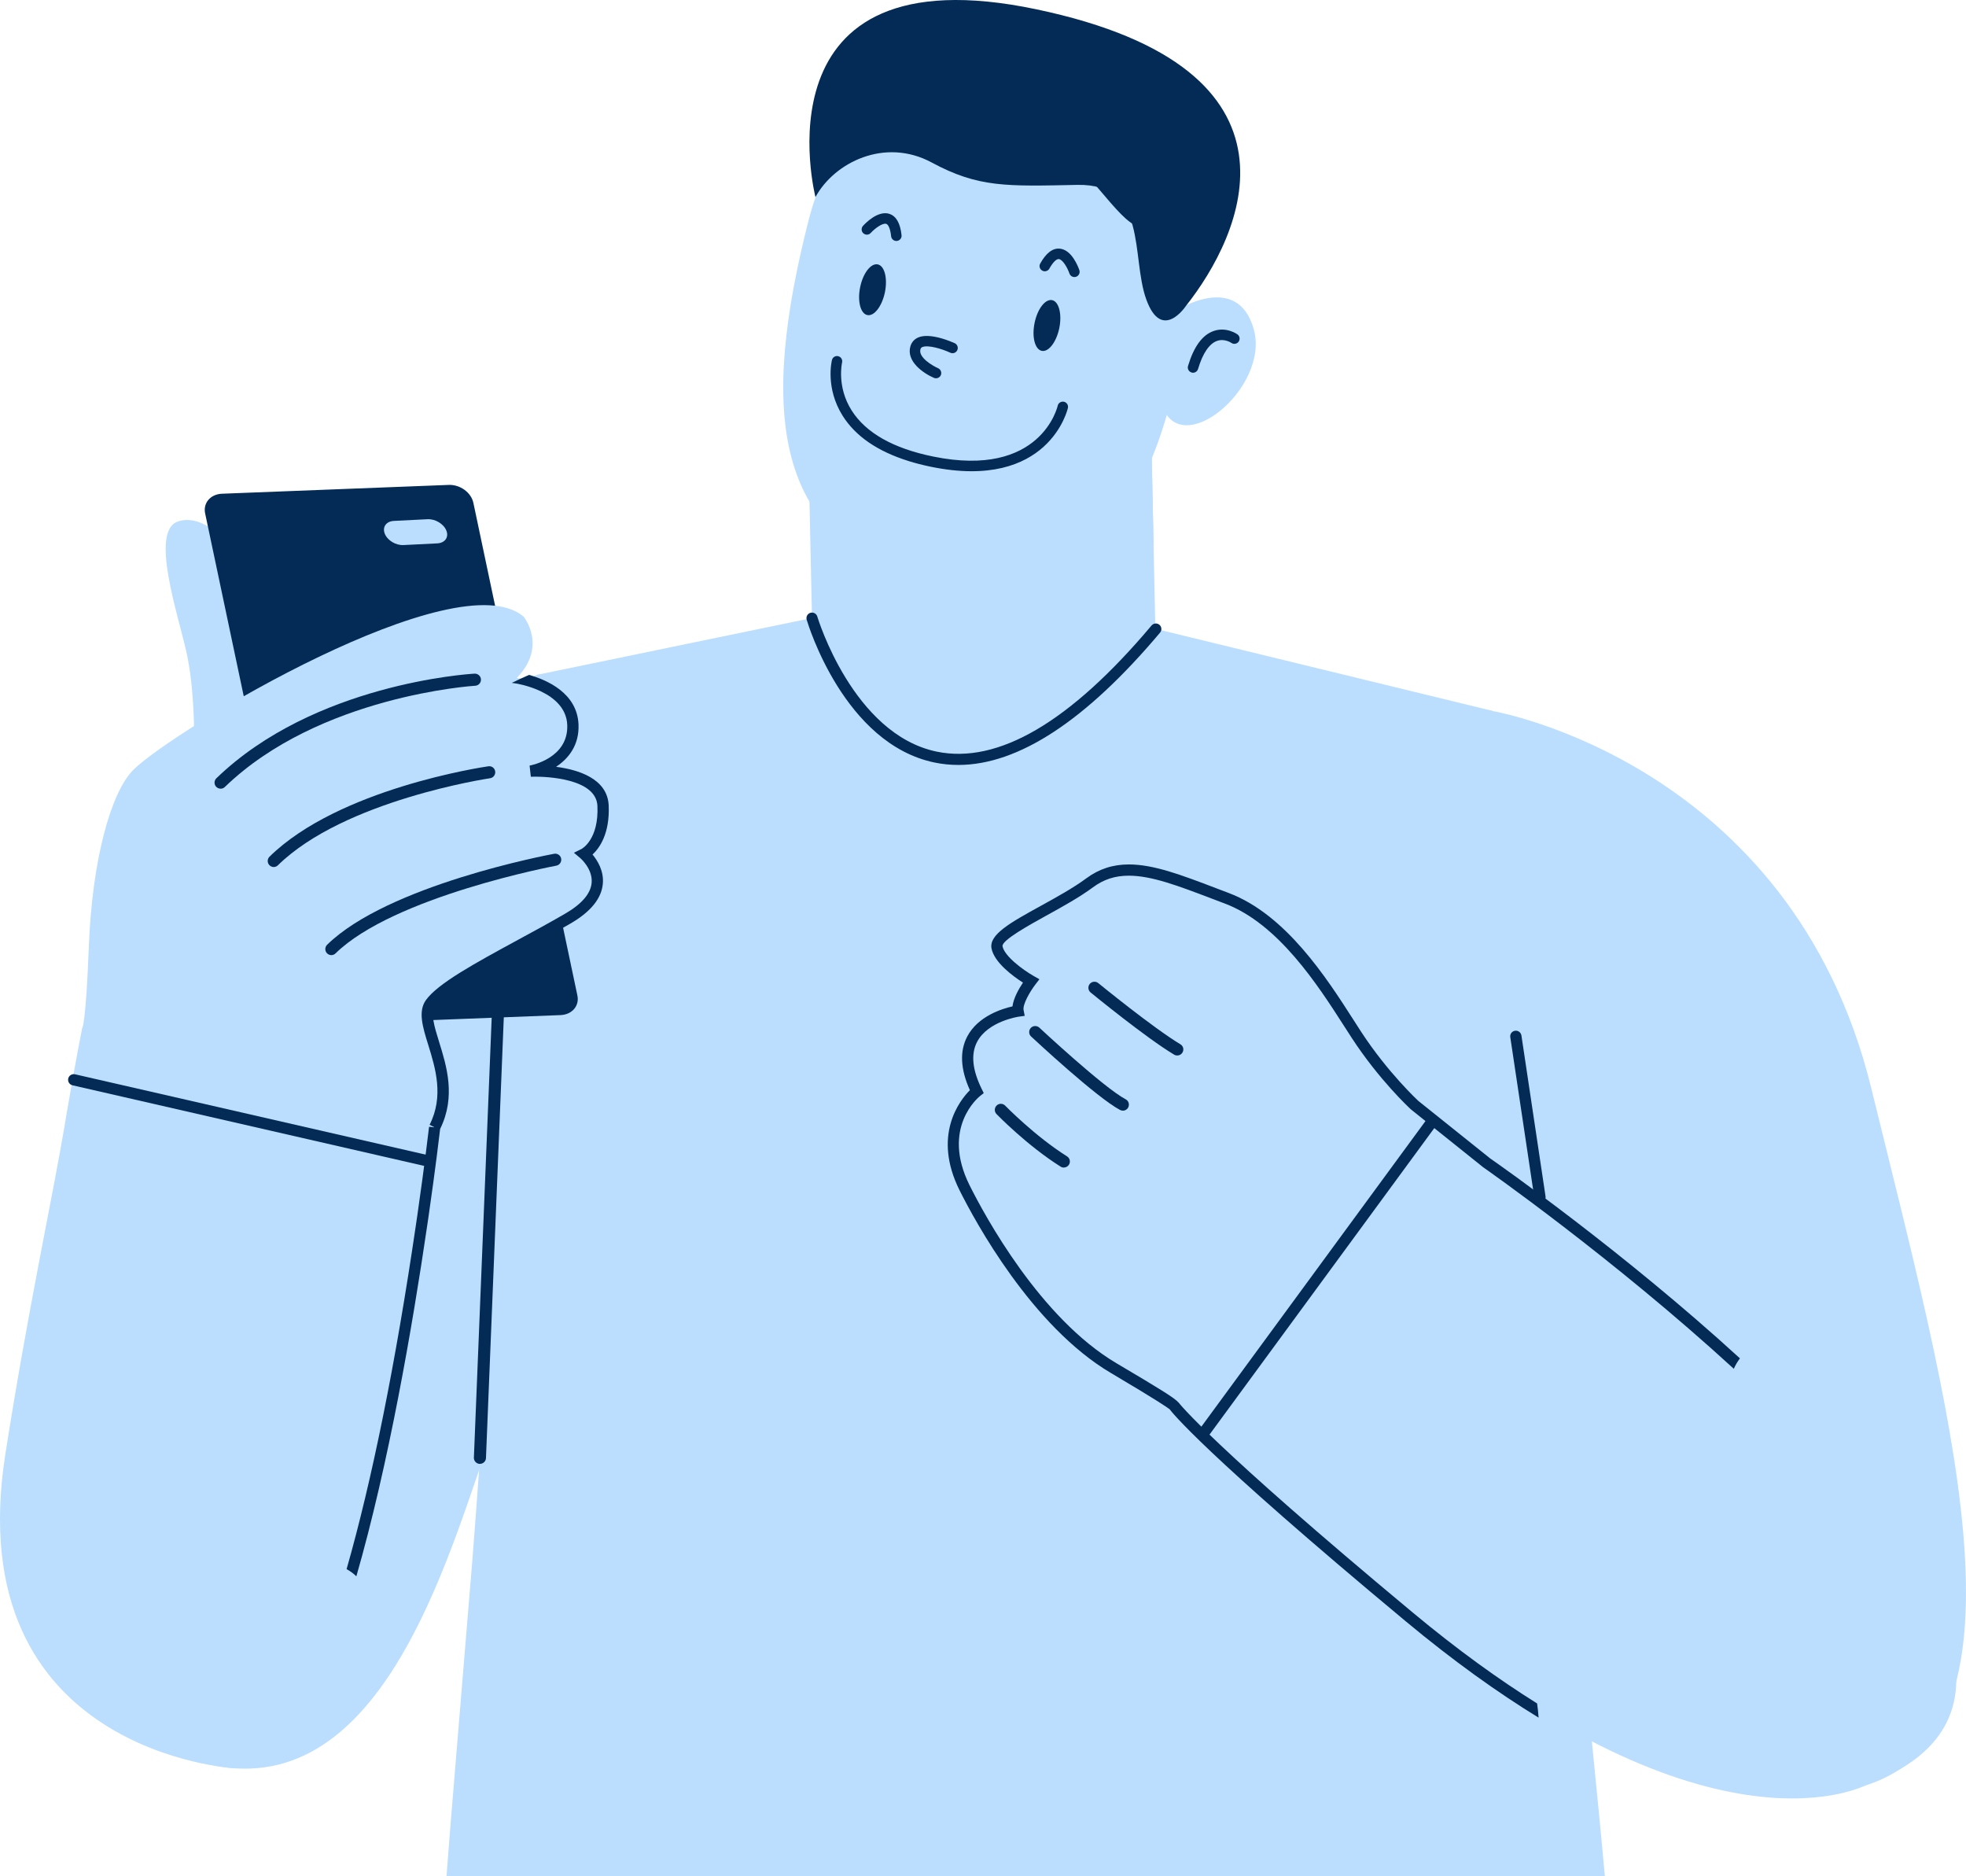
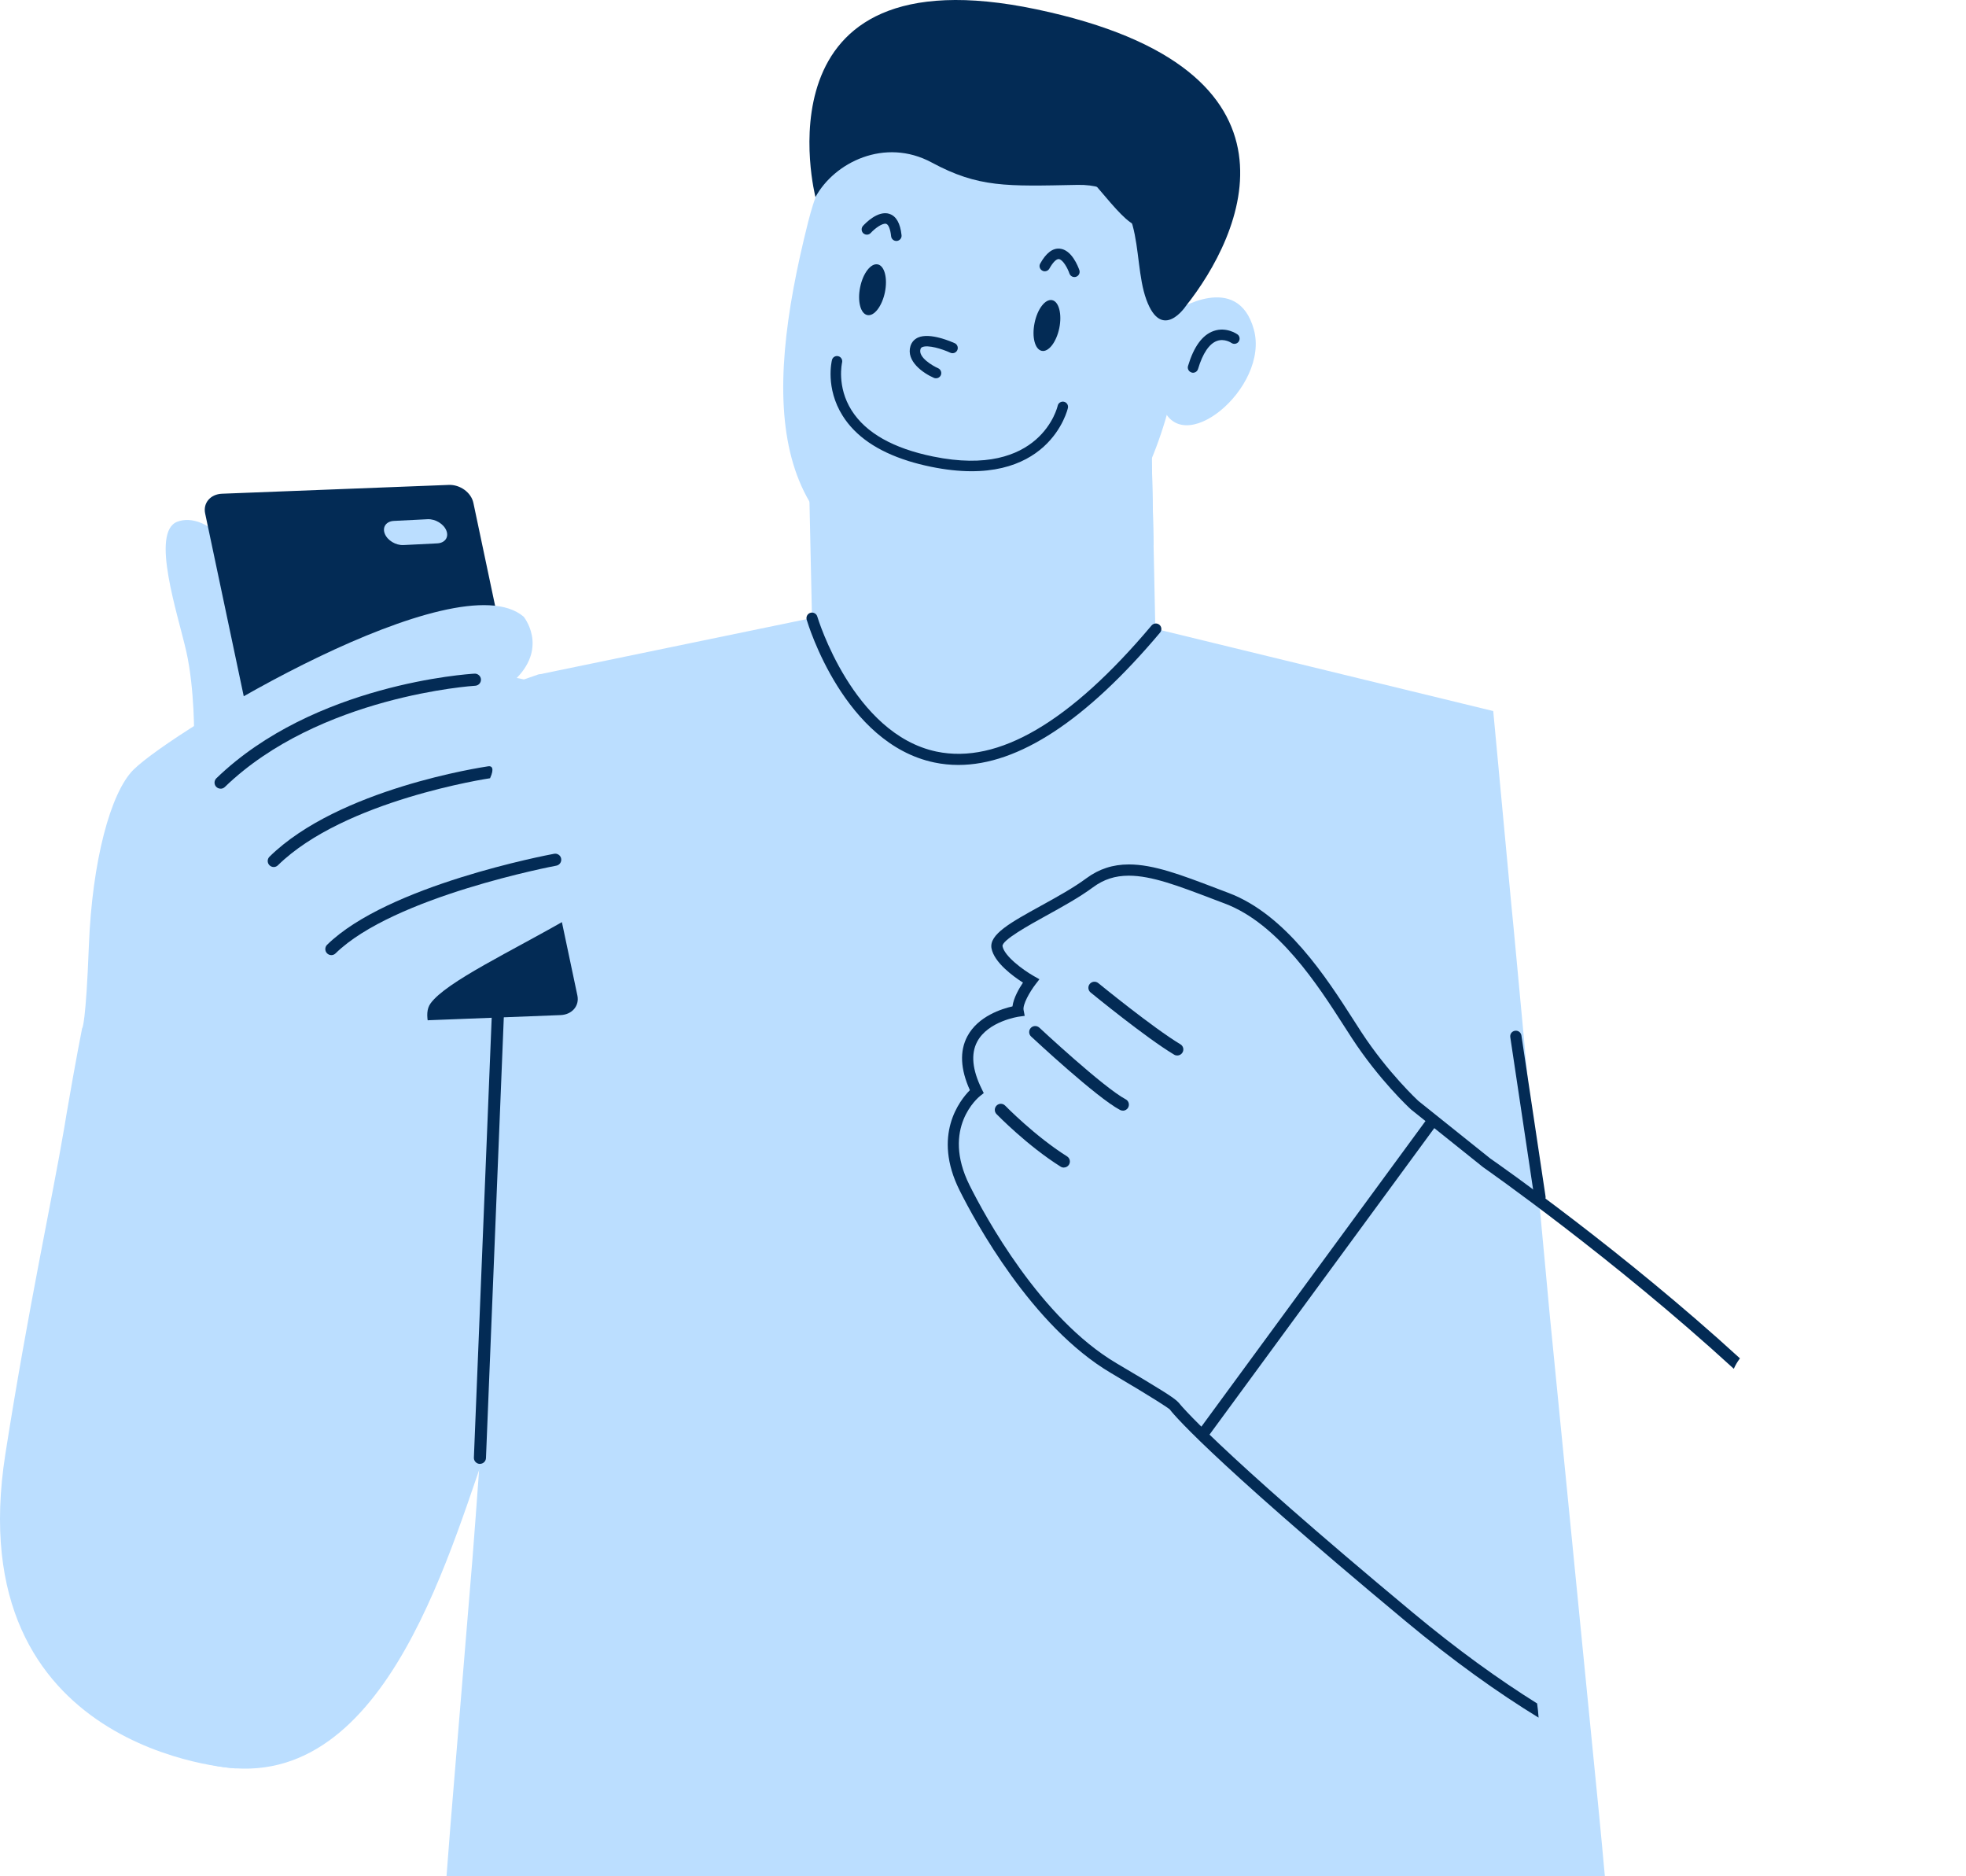
<svg xmlns="http://www.w3.org/2000/svg" width="240" height="229" viewBox="0 0 240 229" fill="none">
  <path d="M141.098 76.763C141.098 76.763 141.073 76.763 141.038 76.763L140.491 50.815L98.616 51.979L99.124 75.431L71.816 83.331C71.816 83.331 86.291 121.467 120.616 120.741C154.946 120.016 166.57 84.683 166.57 84.683L141.093 76.763H141.098Z" fill="#BBDEFF" />
  <path d="M140.496 50.815L140.826 66.54C111.112 86.503 99.656 56.854 98.669 54.106L98.625 51.979L140.5 50.815H140.496Z" fill="#BBDEFF" />
  <path d="M195.911 229H54.508L54.685 226.691L54.986 222.827L57.677 190.237L58.081 184.942L65.563 82.361L81.492 79.07L84.377 78.473L99.123 75.428C99.123 75.428 95.646 113.456 114.742 115.252C130.898 116.787 152.741 104.624 141.088 76.756C141.088 76.756 182.268 86.772 182.287 86.782L184.477 110.224L184.773 113.239L188.708 155.322L189.093 159.507L189.202 160.656L195.196 221.332L195.551 225.043L195.797 227.732L195.916 228.99L195.911 229Z" fill="#BBDEFF" />
  <path d="M116.995 93.359C124.314 93.359 132.579 87.946 141.614 77.209C141.856 76.923 141.821 76.494 141.535 76.252C141.249 76.015 140.825 76.05 140.579 76.336C130.661 88.119 121.833 93.295 114.332 91.731C104.123 89.594 99.813 75.394 99.773 75.25C99.67 74.89 99.29 74.688 98.935 74.791C98.575 74.895 98.373 75.275 98.476 75.635C98.659 76.252 103.068 90.758 114.056 93.058C115.017 93.26 115.999 93.359 116.995 93.359Z" fill="#032B55" />
  <path d="M65.568 82.374C65.568 82.374 32.151 92.968 25.473 113.356C18.801 133.744 0.223 206.419 22.707 214.506C45.195 222.589 53.934 192.446 59.206 177.332C59.206 177.332 80.245 78.777 65.568 82.374Z" fill="#BBDEFF" />
  <path d="M58.59 178.659C58.98 178.659 59.31 178.349 59.325 177.954L61.608 121.537C61.623 121.132 61.308 120.787 60.898 120.772C60.444 120.752 60.149 121.073 60.134 121.477L57.85 177.895C57.831 178.299 58.151 178.645 58.556 178.664H58.59V178.659Z" fill="#032B55" />
  <path d="M23.698 90.065C23.698 90.065 23.777 84.139 22.752 79.555C21.721 74.972 18.328 64.935 21.647 63.672C24.961 62.409 31.678 66.519 32.867 83.902L23.703 90.065H23.698Z" fill="#BBDEFF" />
  <path d="M37.733 122.764C37.999 124.032 39.36 125.023 40.761 124.964L68.428 123.889C69.834 123.834 70.756 122.759 70.484 121.491L57.79 61.383C57.524 60.11 56.168 59.123 54.767 59.182L27.1 60.258C25.694 60.312 24.772 61.388 25.043 62.661L37.738 122.769L37.733 122.764Z" fill="#032B55" />
  <path d="M46.97 65.133C47.291 65.952 48.316 66.573 49.258 66.524L53.377 66.317C54.314 66.272 54.817 65.572 54.491 64.758C54.171 63.945 53.145 63.323 52.203 63.368L48.09 63.575C47.148 63.619 46.65 64.32 46.97 65.133Z" fill="#BBDEFF" />
  <path d="M71.302 104.24C71.302 104.24 73.828 102.977 73.615 98.338C73.408 93.7 64.768 94.125 64.768 94.125C64.768 94.125 70.139 93.177 69.931 88.436C69.719 83.694 63.081 82.746 63.081 82.746C66.874 78.849 63.925 75.266 63.925 75.266C55.817 68.314 21.265 89.052 16.318 93.918C13.483 96.705 11.244 105.143 10.849 115.426C10.484 124.929 10.055 125.457 10.04 125.476H10.03C10.03 125.476 9.286 129.152 8.092 136.134C8.018 136.608 7.929 137.091 7.851 137.6C6.341 146.501 3.412 159.868 0.655 177.458C-5.076 213.961 28.672 215.821 28.672 215.821C40.306 215.885 48.256 171.438 51.472 149.501C51.526 149.111 51.585 148.731 51.64 148.351C52.581 141.853 53.06 137.614 53.06 137.614L53.035 137.605H53.06C56.325 131.18 50.663 125.101 52.557 122.467C54.451 119.832 62.559 116.037 69.3 112.139C76.042 108.241 71.302 104.235 71.302 104.235V104.24Z" fill="#BBDEFF" />
-   <path d="M74.306 98.303C74.158 95.037 70.617 93.942 67.885 93.586C69.409 92.58 70.735 90.922 70.622 88.4C70.449 84.547 66.696 82.963 64.585 82.371C63.865 82.682 63.165 83.002 62.479 83.343L62.987 83.417C63.047 83.427 69.063 84.344 69.246 88.455C69.423 92.53 64.847 93.404 64.649 93.438L64.802 94.8C64.802 94.8 65.004 94.79 65.325 94.79C66.568 94.79 72.777 94.963 72.93 98.358C73.112 102.433 71.075 103.568 70.992 103.612L70.06 104.076L70.858 104.747C70.858 104.747 72.373 106.05 72.225 107.747C72.106 109.075 71.007 110.348 68.955 111.532C67.1 112.607 65.128 113.678 63.224 114.709C57.987 117.556 53.459 120.019 51.999 122.051C51.008 123.428 51.595 125.333 52.281 127.538C53.144 130.321 54.219 133.79 52.443 137.278L52.991 137.555V137.584L52.379 137.515C52.369 137.555 51.886 141.818 50.959 148.232L50.791 149.377C48.286 166.484 45.396 180.709 42.309 191.51C42.748 191.746 43.152 192.042 43.502 192.383C47.423 178.779 50.323 162.063 52.152 149.569L52.32 148.424C53.168 142.568 53.647 138.492 53.73 137.781C55.678 133.834 54.525 130.119 53.592 127.124C53.02 125.268 52.522 123.67 53.114 122.846C54.391 121.07 59.003 118.563 63.88 115.908C65.794 114.867 67.771 113.797 69.645 112.711C72.106 111.29 73.433 109.652 73.591 107.856C73.734 106.277 72.925 105.004 72.333 104.293C73.186 103.504 74.459 101.732 74.306 98.279V98.303Z" fill="#032B55" />
  <path d="M26.937 96.259C27.119 96.259 27.302 96.19 27.445 96.052C38.965 84.911 57.829 83.702 58.022 83.692C58.426 83.667 58.737 83.322 58.712 82.912C58.692 82.508 58.327 82.197 57.933 82.217C57.139 82.261 38.324 83.47 26.414 94.986C26.123 95.272 26.113 95.736 26.394 96.027C26.542 96.18 26.735 96.254 26.927 96.254L26.937 96.259Z" fill="#032B55" />
-   <path d="M33.414 105.818C33.596 105.818 33.784 105.749 33.927 105.605C42.04 97.647 59.646 95.007 59.824 94.982C60.228 94.923 60.509 94.548 60.45 94.143C60.391 93.739 60.021 93.462 59.616 93.522C58.877 93.63 41.349 96.26 32.901 104.554C32.61 104.841 32.61 105.309 32.891 105.596C33.039 105.744 33.227 105.818 33.419 105.818H33.414Z" fill="#032B55" />
+   <path d="M33.414 105.818C33.596 105.818 33.784 105.749 33.927 105.605C42.04 97.647 59.646 95.007 59.824 94.982C60.391 93.739 60.021 93.462 59.616 93.522C58.877 93.63 41.349 96.26 32.901 104.554C32.61 104.841 32.61 105.309 32.891 105.596C33.039 105.744 33.227 105.818 33.419 105.818H33.414Z" fill="#032B55" />
  <path d="M40.447 116.571C40.63 116.571 40.817 116.502 40.96 116.359C48.067 109.402 67.715 105.686 67.912 105.652C68.311 105.578 68.578 105.193 68.504 104.793C68.435 104.388 68.04 104.127 67.646 104.201C66.817 104.354 47.352 108.04 39.934 115.303C39.643 115.589 39.638 116.058 39.924 116.349C40.067 116.497 40.26 116.571 40.452 116.571H40.447Z" fill="#032B55" />
  <path d="M24.983 88.546C25.111 88.546 25.244 88.511 25.362 88.437L28.918 86.262C29.263 86.05 29.372 85.597 29.165 85.246C28.953 84.901 28.499 84.788 28.149 85L24.593 87.175C24.243 87.387 24.139 87.841 24.346 88.186C24.489 88.413 24.731 88.541 24.978 88.541L24.983 88.546Z" fill="#BBDEFF" />
-   <path d="M51.862 142.294C51.813 142.294 51.759 142.289 51.709 142.275L8.848 132.456C8.478 132.372 8.246 132.002 8.33 131.632C8.413 131.262 8.783 131.03 9.158 131.114L52.02 140.933C52.39 141.016 52.622 141.387 52.538 141.757C52.464 142.072 52.183 142.289 51.867 142.289L51.862 142.294Z" fill="#032B55" />
-   <path d="M182.291 86.796C182.291 86.796 218.697 93.043 228.447 132.851C237.763 170.889 249.22 210.984 227.87 217.862C204.799 225.288 197.624 204.826 193.057 196.739C188.49 188.657 159.417 82.005 182.296 86.796H182.291Z" fill="#BBDEFF" />
-   <path d="M181.456 141.904L172.673 134.873C172.673 134.873 168.93 131.433 165.601 126.327C162.272 121.225 157.197 112.447 149.75 109.639C142.303 106.832 137.327 104.572 133.036 107.749C128.746 110.927 121.348 113.68 121.713 115.634C122.083 117.588 125.865 119.739 125.865 119.739C125.865 119.739 124.036 122.113 124.282 123.415C124.282 123.415 114.991 124.669 119.227 133.229C119.227 133.229 113.936 137.354 117.743 144.983C121.55 152.611 128.169 162.395 135.951 166.994C143.136 171.237 143.344 171.578 143.329 171.602C143.329 171.602 146.845 176.398 172.032 197.359C209.212 228.296 228.012 217.766 228.012 217.766C268.679 202.475 181.446 141.904 181.446 141.904H181.456Z" fill="#BBDEFF" />
  <path d="M181.887 141.359L173.138 134.357C173.103 134.323 169.414 130.908 166.174 125.945C165.878 125.491 165.567 125.012 165.247 124.504C161.957 119.372 156.991 111.626 149.993 108.986L148.449 108.399C144.198 106.78 140.84 105.502 137.807 105.502C135.854 105.502 134.157 106.055 132.628 107.185C131.035 108.364 129.013 109.479 127.06 110.555C123.381 112.583 120.718 114.048 121.039 115.746C121.369 117.478 123.692 119.165 124.88 119.925C124.397 120.645 123.726 121.805 123.598 122.826C122.331 123.112 119.396 124.01 118.084 126.487C117.133 128.283 117.241 130.489 118.4 133.05C117.162 134.298 113.789 138.556 117.138 145.272C119.031 149.061 125.951 161.86 135.612 167.569C141.348 170.959 142.536 171.803 142.783 171.995C142.926 172.198 146.634 177.097 171.599 197.87C177.458 202.745 182.868 206.598 187.824 209.633C187.785 209.051 187.726 208.478 187.642 207.901C182.986 204.99 177.931 201.358 172.472 196.814C147.784 176.273 143.917 171.23 143.887 171.186H143.883C143.399 170.624 141.658 169.548 136.302 166.385C126.962 160.869 120.21 148.361 118.361 144.66C114.864 137.653 119.455 133.908 119.653 133.755L120.092 133.41L119.845 132.907C118.691 130.568 118.499 128.629 119.288 127.139C120.619 124.627 124.338 124.085 124.377 124.08L125.092 123.981L124.954 123.27C124.826 122.585 125.724 121.03 126.404 120.142L126.888 119.515L126.202 119.126C124.846 118.356 122.612 116.688 122.385 115.489C122.252 114.769 125.674 112.884 127.716 111.754C129.709 110.654 131.77 109.519 133.437 108.285C134.739 107.323 136.125 106.874 137.802 106.874C140.583 106.874 143.833 108.113 147.956 109.682L149.505 110.269C156.079 112.746 160.897 120.265 164.093 125.244C164.418 125.752 164.729 126.236 165.025 126.69C168.364 131.806 172.048 135.226 172.24 135.399L181.058 142.459C181.364 142.672 196.879 153.522 211.655 167.056C211.852 166.602 212.108 166.178 212.404 165.783C198.038 152.648 183.085 142.198 181.882 141.359H181.887Z" fill="#032B55" />
  <path d="M154.593 119.923C154.825 119.923 155.052 119.81 155.195 119.607C155.431 119.272 155.348 118.813 155.012 118.581C153.434 117.486 139.467 107.992 133.944 112.048C133.875 112.088 131.345 113.701 131.31 117.954C130.511 118.009 129.224 118.127 128.336 118.354C127.942 118.458 127.705 118.857 127.804 119.252C127.907 119.647 128.302 119.889 128.701 119.785C129.9 119.479 132.074 119.39 132.094 119.385L132.844 119.356L132.804 118.606C132.583 114.668 134.748 113.282 134.767 113.272C138.777 110.326 150.13 116.982 154.169 119.79C154.292 119.879 154.44 119.923 154.588 119.923H154.593Z" fill="#BBDEFF" />
  <path d="M143.719 128.82C143.97 128.82 144.212 128.692 144.35 128.46C144.562 128.109 144.449 127.655 144.093 127.448C140.76 125.45 134.141 120.037 134.072 119.983C133.756 119.726 133.293 119.771 133.032 120.086C132.775 120.402 132.819 120.866 133.135 121.128C133.411 121.35 139.901 126.664 143.334 128.716C143.447 128.79 143.581 128.82 143.714 128.82H143.719Z" fill="#032B55" />
  <path d="M137.069 135.558C137.335 135.558 137.592 135.415 137.725 135.163C137.912 134.803 137.779 134.354 137.419 134.167C134.721 132.736 126.959 125.497 126.88 125.423C126.579 125.147 126.111 125.162 125.834 125.458C125.558 125.754 125.573 126.223 125.869 126.499C126.194 126.8 133.858 133.945 136.724 135.464C136.837 135.524 136.951 135.548 137.069 135.548V135.558Z" fill="#032B55" />
  <path d="M129.867 142.494C130.113 142.494 130.355 142.37 130.493 142.148C130.71 141.803 130.607 141.349 130.261 141.132C126.36 138.679 122.745 134.979 122.706 134.939C122.425 134.648 121.956 134.638 121.665 134.925C121.374 135.211 121.364 135.674 121.65 135.971C121.803 136.124 125.423 139.839 129.477 142.385C129.596 142.464 129.734 142.498 129.867 142.498V142.494Z" fill="#032B55" />
  <path d="M146.924 175.61C146.781 175.61 146.643 175.566 146.515 175.477C146.214 175.25 146.145 174.82 146.367 174.515L174.345 136.373C174.571 136.068 175 136.003 175.306 136.225C175.612 136.452 175.676 136.882 175.454 137.188L147.476 175.329C147.343 175.511 147.131 175.61 146.924 175.61Z" fill="#032B55" />
  <path d="M187.988 146.811C187.652 146.811 187.361 146.565 187.312 146.224L184.368 126.581C184.309 126.206 184.565 125.856 184.945 125.802C185.325 125.742 185.67 126.004 185.729 126.379L188.673 146.022C188.728 146.397 188.466 146.747 188.096 146.806C188.062 146.806 188.032 146.816 187.993 146.816L187.988 146.811Z" fill="#032B55" />
  <path d="M128.526 12.246C128.526 12.246 146.532 16.544 144.88 36.779C143.223 57.014 134.4 75.758 114.713 71.461C93.57 66.847 93.003 49.459 98.675 27.009C104.351 4.568 124.399 10.938 128.526 12.246Z" fill="#BBDEFF" />
  <path d="M143.548 37.922C143.548 37.922 151.059 33.042 153.056 40.187C155.058 47.326 143.982 56.464 141.797 49.295L143.543 37.922H143.548Z" fill="#BBDEFF" />
  <path d="M126.296 39.419C125.946 41.122 126.336 42.648 127.174 42.82C128.008 42.993 128.964 41.744 129.315 40.036C129.66 38.333 129.265 36.802 128.437 36.63C127.598 36.462 126.642 37.711 126.296 39.419Z" fill="#032B55" />
  <path d="M105.003 35.052C104.653 36.76 105.047 38.285 105.881 38.453C106.714 38.626 107.671 37.377 108.026 35.674C108.376 33.961 107.982 32.435 107.148 32.268C106.31 32.1 105.348 33.344 105.003 35.052Z" fill="#032B55" />
  <path d="M145.448 45.454C145.112 45.351 144.925 44.995 145.029 44.664C145.734 42.305 146.784 40.868 148.165 40.394C149.699 39.856 151.001 40.764 151.055 40.804C151.346 41.006 151.41 41.406 151.208 41.697C151.011 41.979 150.611 42.053 150.32 41.85C150.286 41.826 149.477 41.283 148.565 41.608C147.618 41.944 146.819 43.129 146.252 45.035C146.148 45.375 145.793 45.568 145.458 45.464H145.448V45.454Z" fill="#032B55" />
  <path d="M114.076 46.145C114.076 46.145 114.031 46.13 114.012 46.12C112.685 45.542 110.584 44.081 111.146 42.235C111.294 41.761 111.61 41.406 112.064 41.198C113.543 40.537 116.241 41.751 116.547 41.884C116.867 42.032 117.01 42.413 116.862 42.738C116.714 43.054 116.335 43.198 116.014 43.05C114.998 42.575 113.267 42.057 112.586 42.363C112.468 42.417 112.404 42.487 112.369 42.61C112.059 43.612 113.864 44.654 114.52 44.94C114.84 45.083 114.988 45.459 114.855 45.784C114.722 46.086 114.387 46.234 114.076 46.14V46.145Z" fill="#032B55" />
  <path d="M110.87 56.254C107.112 55.075 104.429 53.229 102.866 50.742C100.735 47.353 101.529 44.072 101.564 43.933C101.647 43.593 101.993 43.386 102.333 43.474C102.673 43.558 102.88 43.904 102.796 44.249C102.792 44.274 102.116 47.175 103.96 50.086C105.696 52.83 109.04 54.724 113.903 55.716C127.076 58.415 129.098 49.612 129.117 49.524C129.191 49.178 129.531 48.961 129.877 49.03C130.217 49.099 130.444 49.445 130.365 49.79C130.345 49.894 128.047 59.92 113.651 56.969C112.67 56.767 111.743 56.53 110.875 56.259L110.87 56.254Z" fill="#032B55" />
  <path d="M127.348 33.078C127.308 33.069 127.264 33.049 127.229 33.024C126.919 32.852 126.81 32.462 126.988 32.161C127.703 30.879 128.502 30.267 129.365 30.346C130.839 30.475 131.614 32.551 131.762 32.965C131.875 33.3 131.702 33.66 131.367 33.779C131.032 33.897 130.672 33.715 130.553 33.384C130.307 32.669 129.725 31.658 129.251 31.619C128.951 31.594 128.526 32.028 128.102 32.782C127.954 33.049 127.639 33.167 127.353 33.083L127.348 33.078Z" fill="#032B55" />
  <path d="M105.633 28.608C105.549 28.583 105.471 28.538 105.392 28.474C105.135 28.238 105.115 27.833 105.347 27.572C105.643 27.246 107.167 25.659 108.568 26.097L108.582 26.107C109.401 26.373 109.904 27.246 110.057 28.706C110.097 29.056 109.84 29.367 109.49 29.406C109.14 29.441 108.824 29.189 108.785 28.844C108.696 27.981 108.469 27.414 108.188 27.32H108.183C107.744 27.182 106.787 27.887 106.299 28.43C106.127 28.622 105.865 28.686 105.633 28.613V28.608Z" fill="#032B55" />
  <path d="M144.757 37.358C144.757 37.358 141.828 41.779 139.934 36.549C138.035 31.323 140.195 22.397 131.525 22.565C122.855 22.738 119.452 22.911 113.736 19.832C108.01 16.748 101.841 19.827 99.548 24.055C99.548 24.055 91.8 -6.171 126.544 1.141C161.288 8.453 151.553 28.812 144.757 37.358Z" fill="#032B55" />
  <path d="M138.867 27.595C137.658 27.22 136.238 25.547 134.167 23.105C131.78 20.287 128.806 16.789 125.28 14.376C123.884 13.419 123.287 13.212 123.065 13.172C123.041 13.597 123.356 14.682 123.573 15.422C124.155 17.401 124.816 19.641 123.617 20.732C122.759 21.516 121.25 21.442 118.873 20.5C107.831 16.103 108.048 8.682 108.068 8.371C108.082 8.021 108.378 7.75 108.734 7.764C109.089 7.779 109.355 8.075 109.34 8.431C109.33 8.717 109.202 15.279 119.347 19.31C121.817 20.307 122.557 19.982 122.759 19.794C123.366 19.236 122.75 17.159 122.35 15.787C121.822 14.001 121.448 12.704 122.271 12.107C122.952 11.613 123.992 11.959 126 13.325C129.674 15.842 132.702 19.414 135.143 22.281C136.771 24.195 138.797 26.588 139.414 26.401C139.414 26.401 139.784 26.273 139.981 24.654C140.026 24.309 140.341 24.057 140.691 24.102C141.036 24.151 141.288 24.462 141.244 24.817C141.105 25.962 140.805 27.319 139.774 27.625C139.483 27.713 139.182 27.703 138.862 27.6L138.867 27.595Z" fill="#032B55" />
</svg>